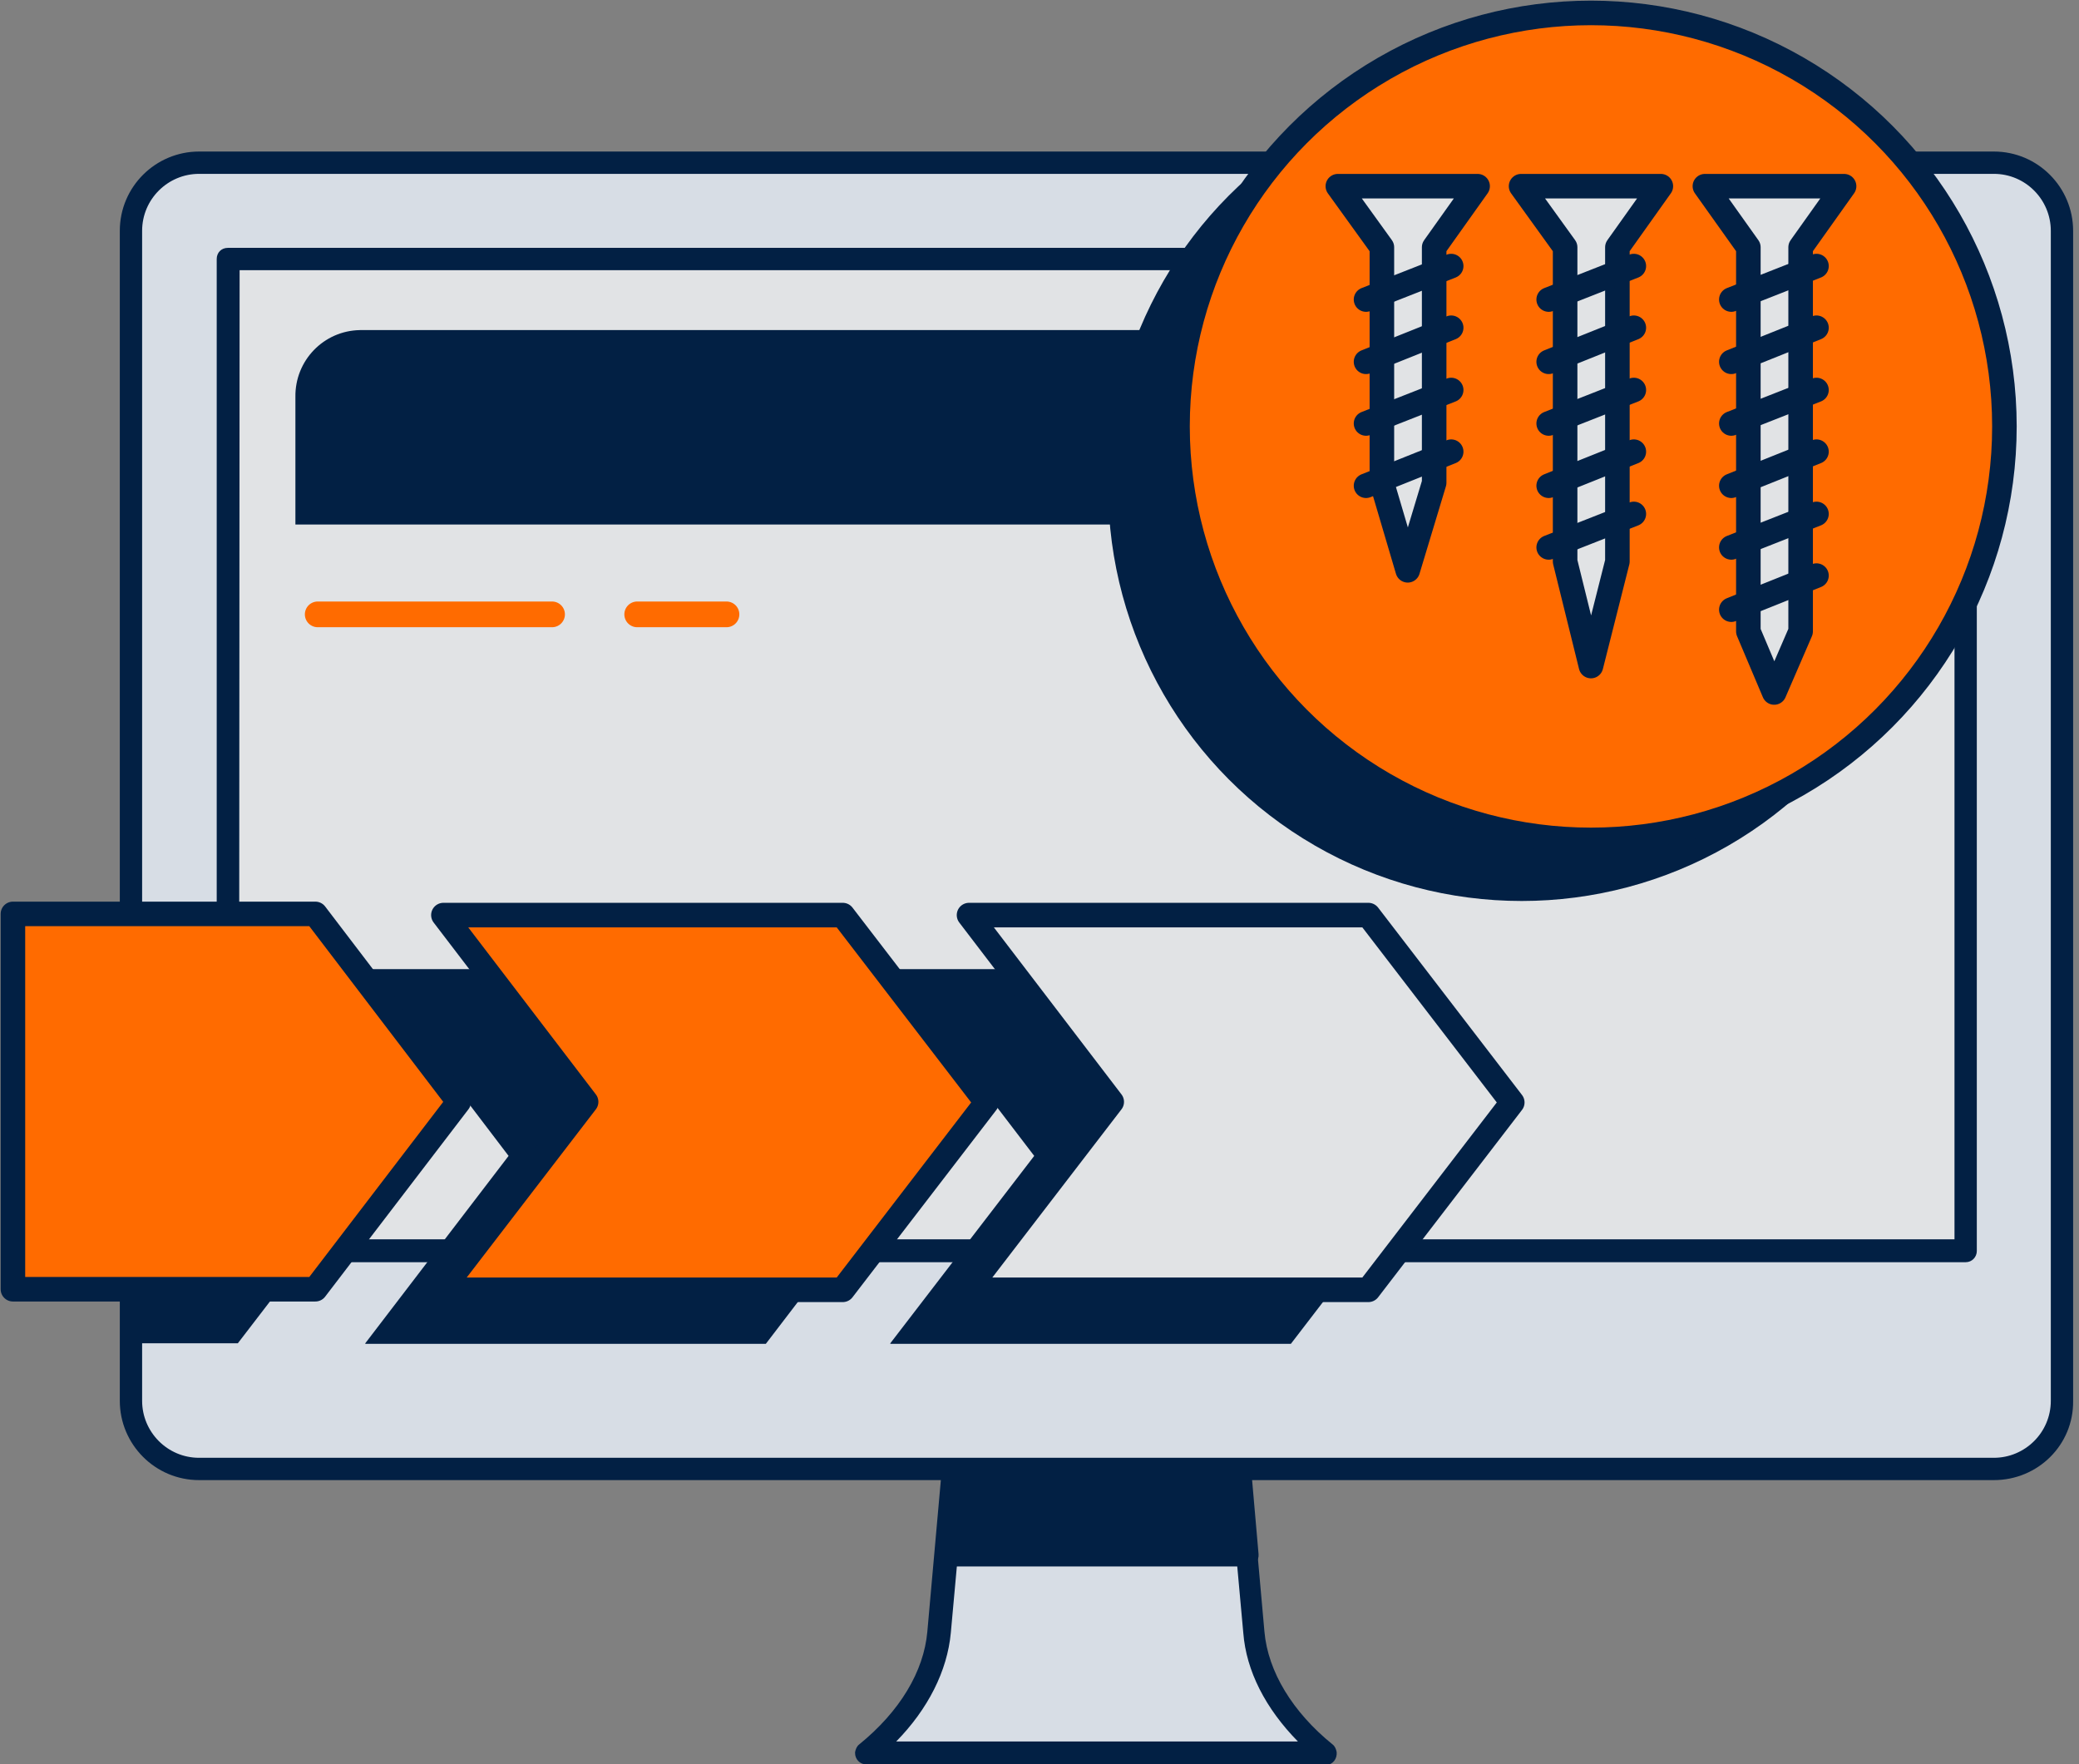
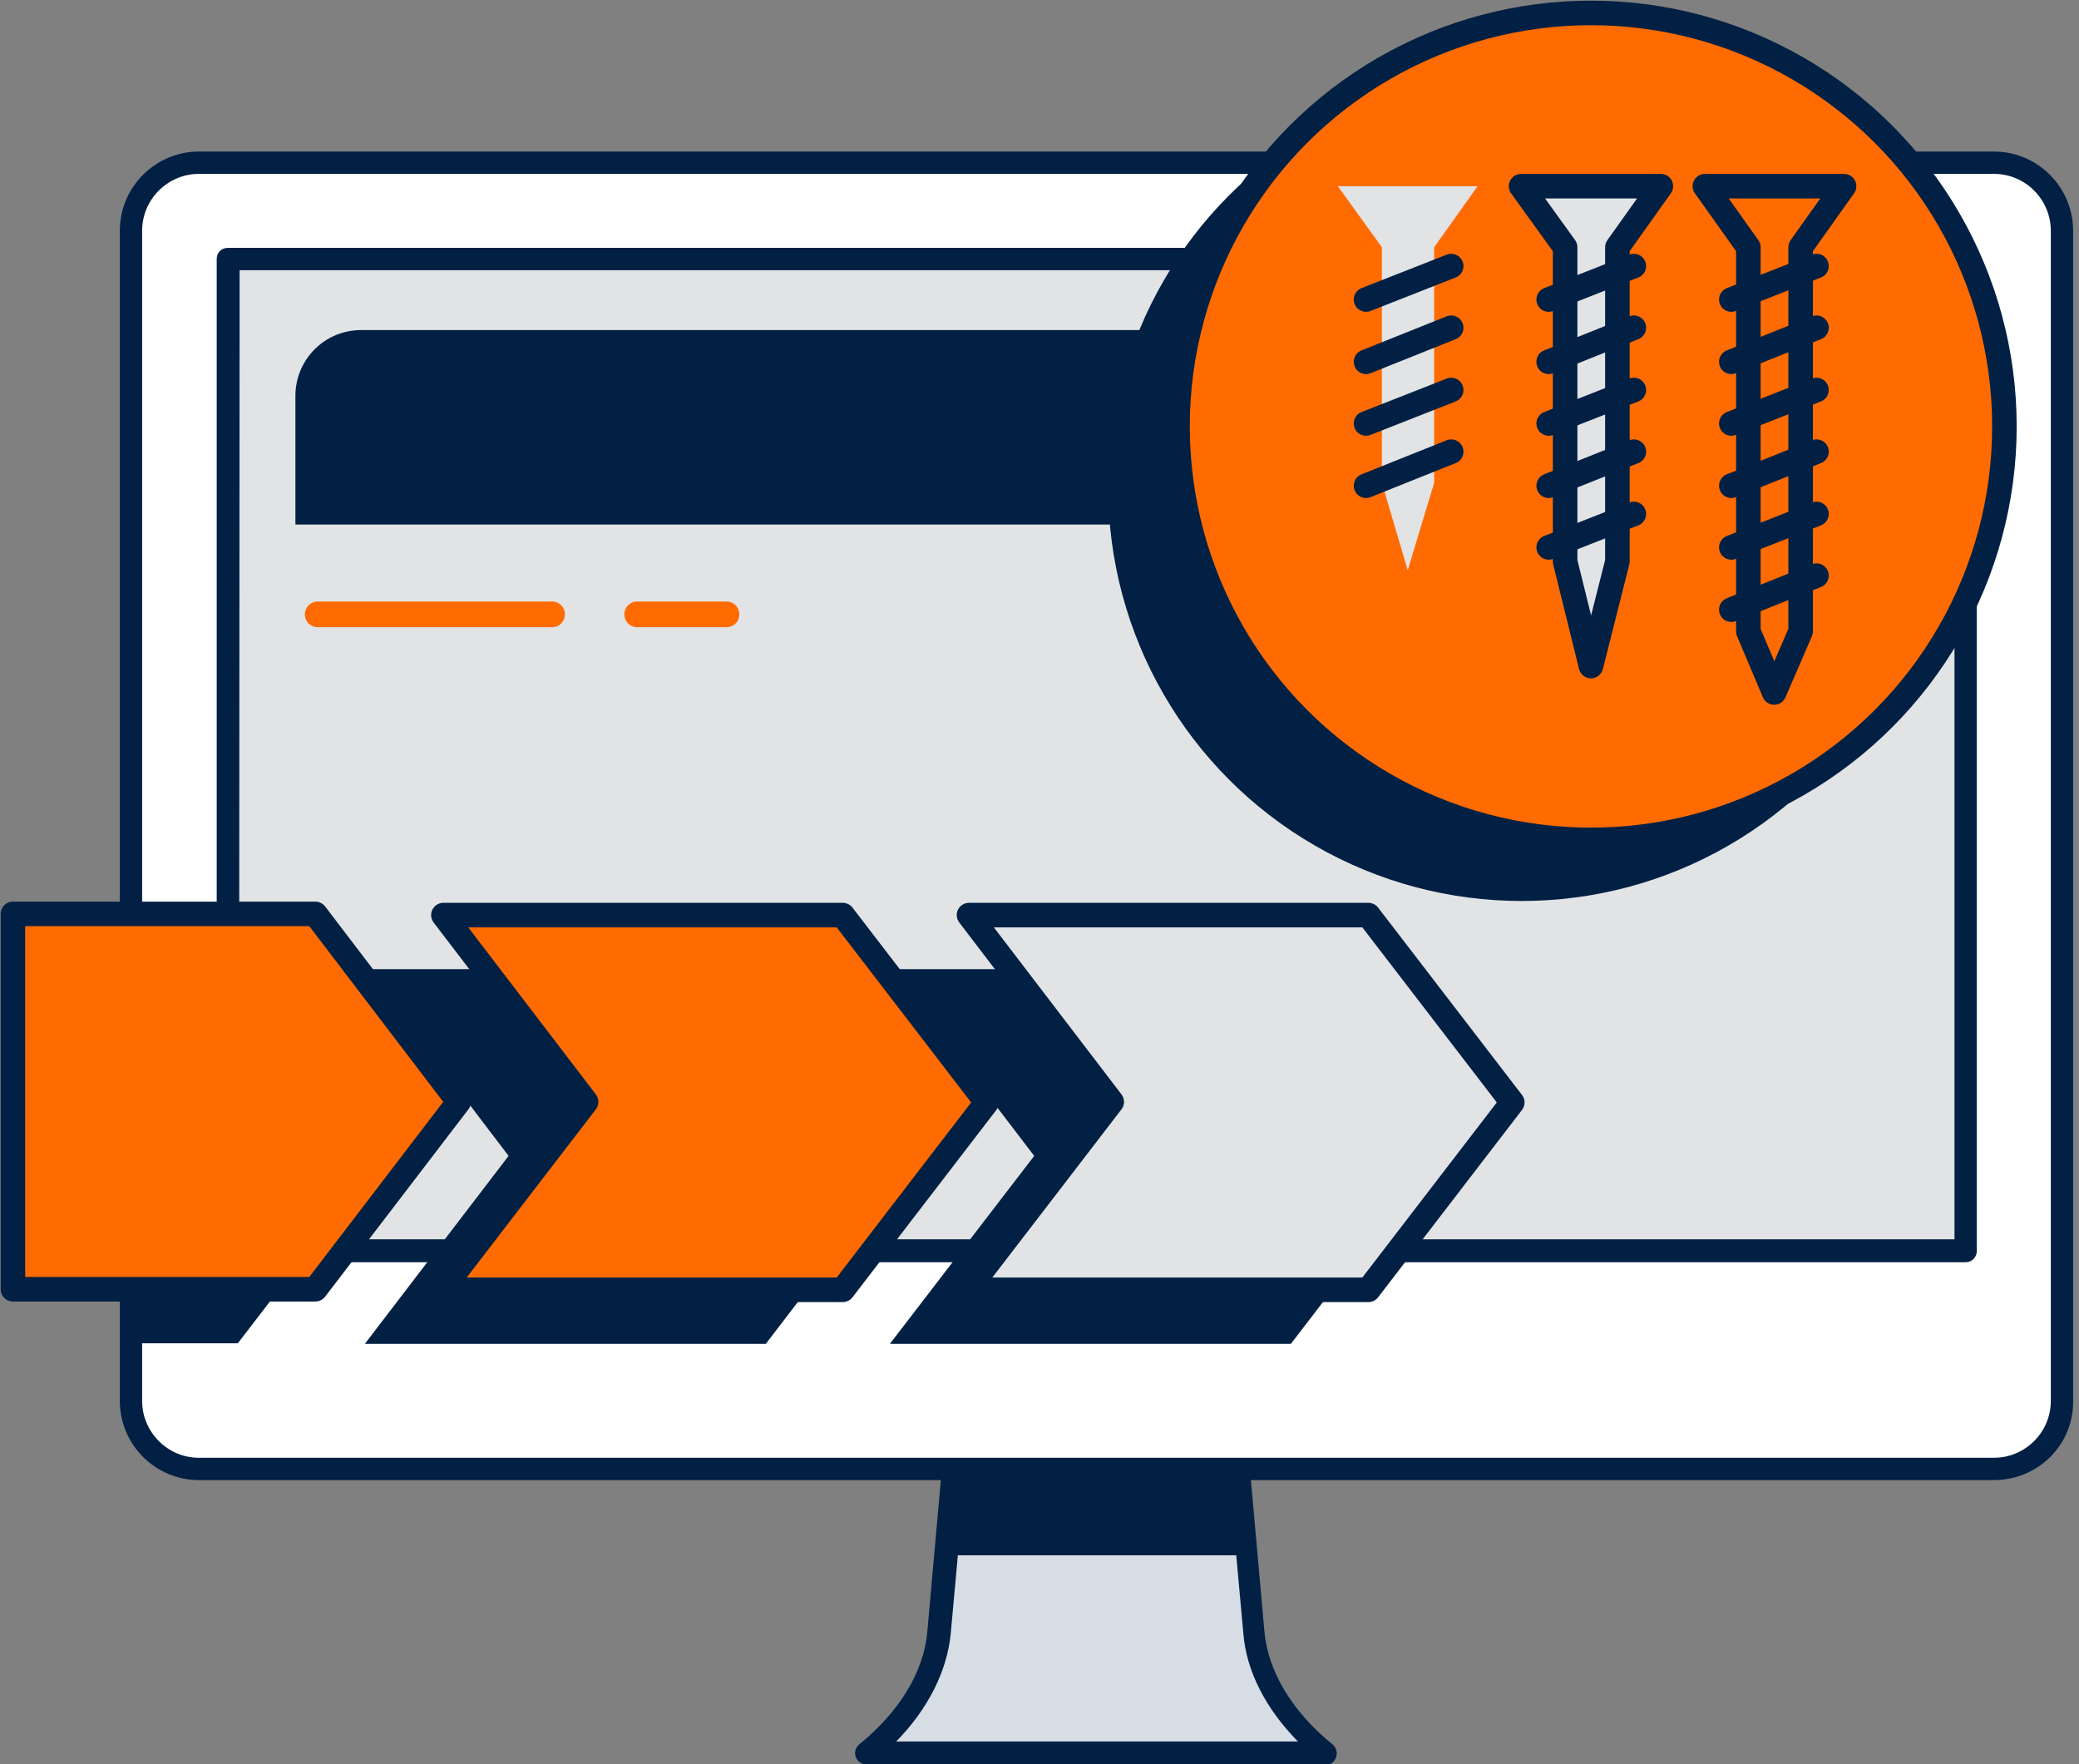
<svg xmlns="http://www.w3.org/2000/svg" version="1.1" id="Capa_1" x="0px" y="0px" viewBox="0 0 354 300.4" style="enable-background:new 0 0 354 300.4;" xml:space="preserve">
  <rect x="0" y="0" width="354" height="300.4" fill="#808080" stroke="none" />
  <style type="text/css">
	.st0{fill:#D7DDE5;}
	.st1{fill:#022044;}
	.st2{fill:#FFFFFF;}
	.st3{fill:#E1E3E5;}
	.st4{fill:#FF6B00;}
	.st5{fill:none;stroke:#022044;stroke-width:4.18;stroke-linecap:round;stroke-linejoin:round;}
	.st6{fill:none;stroke:#022044;stroke-width:4.18;stroke-linecap:round;stroke-miterlimit:10;}
	.st7{fill:none;stroke:#FF6B00;stroke-width:4.38;stroke-linecap:round;stroke-miterlimit:10;}
</style>
  <path class="st0" d="M213.5,277.8l-2.9-32.5h-47.8l-2.9,32.5c-0.7,7.6-5.2,14.8-12.4,20.6v0.1h78.4v-0.1  C218.8,292.6,214.2,285.4,213.5,277.8z" />
  <polygon class="st1" points="162.8,245.3 161.1,264.8 212.4,264.8 210.6,245.3 " />
-   <path class="st1" d="M212.4,266.7h-51.3c-1.1,0-1.9-0.9-1.9-1.9c0,0,0,0,0,0c0-0.1,0-0.1,0-0.2l1.8-19.5c0.1-1,0.9-1.8,1.9-1.8h47.8  c1,0,1.8,0.8,1.9,1.8l1.7,19.5c0.1,1.1-0.7,2-1.7,2.1c0,0,0,0,0,0L212.4,266.7z M163.2,262.9h47l-1.4-15.7h-44.2L163.2,262.9z" />
  <path class="st1" d="M225.9,300.4h-78.4c-1.1,0-1.9-0.9-1.9-1.9c0,0,0,0,0,0c0-0.1,0-0.2,0-0.2c0.1-0.5,0.3-1,0.7-1.3  c6.9-5.6,11-12.4,11.6-19.2l2.9-32.5c0.1-1,0.9-1.8,1.9-1.8h47.8c1,0,1.8,0.8,1.9,1.8l2.9,32.5l0,0c0.6,6.8,4.8,13.7,11.6,19.2  c0.4,0.3,0.6,0.8,0.7,1.3c0.1,1.1-0.6,2.1-1.7,2.2C226,300.4,226,300.4,225.9,300.4L225.9,300.4z M152.6,296.5h68.4  c-5.5-5.6-8.8-12-9.3-18.5l-2.8-30.8h-44.2l-2.8,30.8C161.3,284.5,158,291,152.6,296.5L152.6,296.5z" />
  <path class="st2" d="M33.9,27.7h305.6c6.4,0,11.6,5.2,11.6,11.6v199.2c0,6.4-5.2,11.6-11.6,11.6H33.9c-6.4,0-11.6-5.2-11.6-11.6  V39.3C22.3,32.9,27.5,27.7,33.9,27.7z" />
-   <path class="st0" d="M33.9,27.7h305.6c6.4,0,11.6,5.2,11.6,11.6v199.2c0,6.4-5.2,11.6-11.6,11.6H33.9c-6.4,0-11.6-5.2-11.6-11.6  V39.3C22.3,32.9,27.5,27.7,33.9,27.7z" />
  <path class="st1" d="M339.5,252H33.9c-7.5,0-13.5-6.1-13.5-13.5V39.3c0-7.5,6.1-13.5,13.5-13.5l0,0h305.6c7.5,0,13.5,6.1,13.5,13.5  v199.2C353.1,246,347,252,339.5,252z M33.9,29.6c-5.3,0-9.7,4.3-9.7,9.7v199.2c0,5.3,4.3,9.7,9.7,9.7h305.6c5.3,0,9.7-4.3,9.7-9.7  V39.3c0-5.3-4.3-9.7-9.7-9.7H33.9z" />
  <rect x="38.8" y="44.1" class="st3" width="295.9" height="168.8" />
  <path class="st1" d="M334.7,214.9H38.8c-1.1,0-1.9-0.9-1.9-1.9c0,0,0,0,0,0V44.1c0-1.1,0.8-1.9,1.9-1.9c0,0,0,0,0,0h295.9  c1.1,0,1.9,0.9,1.9,1.9c0,0,0,0,0,0V213C336.6,214,335.8,214.9,334.7,214.9L334.7,214.9z M40.7,211h292.1V46h-292L40.7,211z" />
  <path class="st1" d="M61.3,56.2h260.2c6.2,0.1,11.1,5.2,11,11.4v21.7H50.3V67.6C50.2,61.4,55.1,56.3,61.3,56.2  C61.3,56.2,61.3,56.2,61.3,56.2z" />
  <polygon class="st1" points="219.8,165 151.8,165 176.1,196.8 151.6,228.7 151.6,228.8 219.8,228.8 244.3,196.9 " />
  <polygon class="st1" points="130.4,165 62.4,165 86.6,196.8 62.2,228.7 62.2,228.8 130.4,228.8 154.8,196.9 " />
  <polygon class="st1" points="40.5,164.9 23.1,164.9 23.1,196.8 23.1,228.7 40.5,228.7 65,196.8 " />
  <polygon class="st3" points="233,155.8 165,155.8 189.3,187.6 164.8,219.5 164.8,219.6 233,219.6 257.5,187.7 " />
  <polygon class="st4" points="143.5,155.8 75.5,155.8 99.8,187.6 75.3,219.5 75.3,219.6 143.5,219.6 168,187.7 " />
  <polygon class="st4" points="53.7,155.6 2.2,155.6 2.2,187.6 2.2,219.5 53.7,219.5 78.1,187.6 " />
  <polygon class="st5" points="233,155.8 165,155.8 189.3,187.6 164.8,219.5 164.8,219.6 233,219.6 257.5,187.7 " />
  <polygon class="st5" points="143.5,155.8 75.5,155.8 99.8,187.6 75.3,219.5 75.3,219.6 143.5,219.6 168,187.7 " />
  <polygon class="st5" points="53.7,155.6 2.2,155.6 2.2,187.6 2.2,219.5 53.7,219.5 78.1,187.6 " />
  <circle class="st1" cx="259.1" cy="83" r="70.4" />
  <circle class="st4" cx="270.9" cy="72.6" r="70.4" />
  <circle class="st5" cx="270.9" cy="72.6" r="70.4" />
-   <polygon class="st3" points="290.3,31.7 297.7,42.1 297.7,49.8 297.7,55.8 297.7,61.7 297.7,67.7 297.7,73.6 297.7,79.6 297.7,85.5   297.7,91.5 297.7,97.4 297.7,103.3 297.7,107.5 302.1,117.9 306.6,107.5 306.6,99.8 306.6,93.8 306.6,87.9 306.6,81.9 306.6,76   306.6,70.1 306.6,64.1 306.6,58.2 306.6,52.2 306.6,46.3 306.6,42.1 314,31.7 " />
  <polygon class="st3" points="266.5,42.1 266.5,49.8 266.5,55.8 266.5,61.7 266.5,67.7 266.5,73.6 266.5,79.6 266.5,85.5 266.5,91.5   266.5,95.6 270.9,113.4 275.4,95.6 275.4,87.9 275.4,81.9 275.4,76 275.4,70.1 275.4,64.1 275.4,58.2 275.4,52.2 275.4,46.3   275.4,42.1 282.8,31.7 259,31.7 " />
  <polygon class="st3" points="235.3,42.1 235.3,49.8 235.3,55.8 235.3,61.7 235.3,67.7 235.3,73.6 235.3,79.6 235.3,82.2 239.7,97.1   244.2,82.2 244.2,76 244.2,70.1 244.2,64.1 244.2,58.2 244.2,52.2 244.2,46.3 244.2,42.1 251.6,31.7 227.8,31.7 " />
  <polygon class="st5" points="290.3,31.7 297.7,42.1 297.7,49.8 297.7,55.8 297.7,61.7 297.7,67.7 297.7,73.6 297.7,79.6 297.7,85.5   297.7,91.5 297.7,97.4 297.7,103.3 297.7,107.5 302.1,117.9 306.6,107.5 306.6,99.8 306.6,93.8 306.6,87.9 306.6,81.9 306.6,76   306.6,70.1 306.6,64.1 306.6,58.2 306.6,52.2 306.6,46.3 306.6,42.1 314,31.7 " />
  <polygon class="st5" points="266.5,42.1 266.5,49.8 266.5,55.8 266.5,61.7 266.5,67.7 266.5,73.6 266.5,79.6 266.5,85.5 266.5,91.5   266.5,95.6 270.9,113.4 275.4,95.6 275.4,87.9 275.4,81.9 275.4,76 275.4,70.1 275.4,64.1 275.4,58.2 275.4,52.2 275.4,46.3   275.4,42.1 282.8,31.7 259,31.7 " />
-   <polygon class="st5" points="235.3,42.1 235.3,49.8 235.3,55.8 235.3,61.7 235.3,67.7 235.3,73.6 235.3,79.6 235.3,82.2 239.7,97.1   244.2,82.2 244.2,76 244.2,70.1 244.2,64.1 244.2,58.2 244.2,52.2 244.2,46.3 244.2,42.1 251.6,31.7 227.8,31.7 " />
  <line class="st6" x1="294.8" y1="51" x2="309.3" y2="45.3" />
  <line class="st6" x1="263.7" y1="51" x2="278.2" y2="45.3" />
  <line class="st6" x1="232.6" y1="51" x2="247.1" y2="45.3" />
  <line class="st6" x1="294.8" y1="61.6" x2="309.3" y2="55.8" />
  <line class="st6" x1="263.7" y1="61.6" x2="278.2" y2="55.8" />
  <line class="st6" x1="232.6" y1="61.6" x2="247.1" y2="55.8" />
  <line class="st6" x1="294.8" y1="72.1" x2="309.3" y2="66.4" />
  <line class="st6" x1="263.7" y1="72.1" x2="278.2" y2="66.4" />
  <line class="st6" x1="232.6" y1="72.1" x2="247.1" y2="66.4" />
  <line class="st6" x1="294.8" y1="103.8" x2="309.3" y2="98" />
  <line class="st6" x1="294.8" y1="93.2" x2="309.3" y2="87.5" />
  <line class="st6" x1="263.7" y1="93.2" x2="278.2" y2="87.5" />
  <line class="st6" x1="294.8" y1="82.7" x2="309.3" y2="76.9" />
  <line class="st6" x1="263.7" y1="82.7" x2="278.2" y2="76.9" />
  <line class="st6" x1="232.6" y1="82.7" x2="247.1" y2="76.9" />
  <line class="st7" x1="108.5" y1="104.6" x2="123.7" y2="104.6" />
  <line class="st7" x1="54.1" y1="104.6" x2="94" y2="104.6" />
</svg>